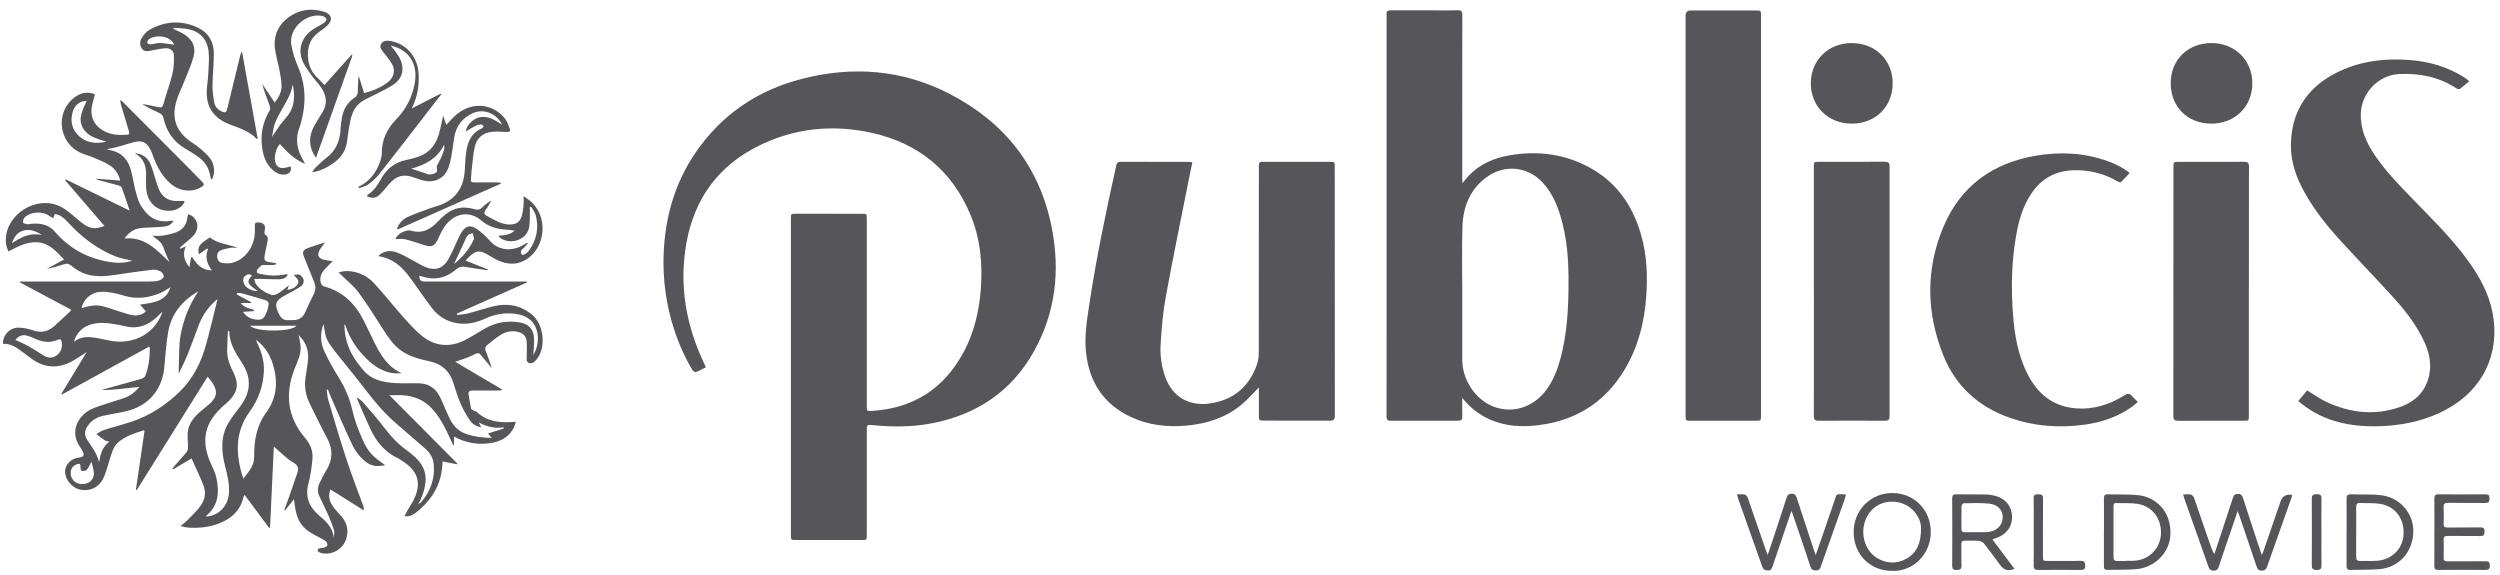
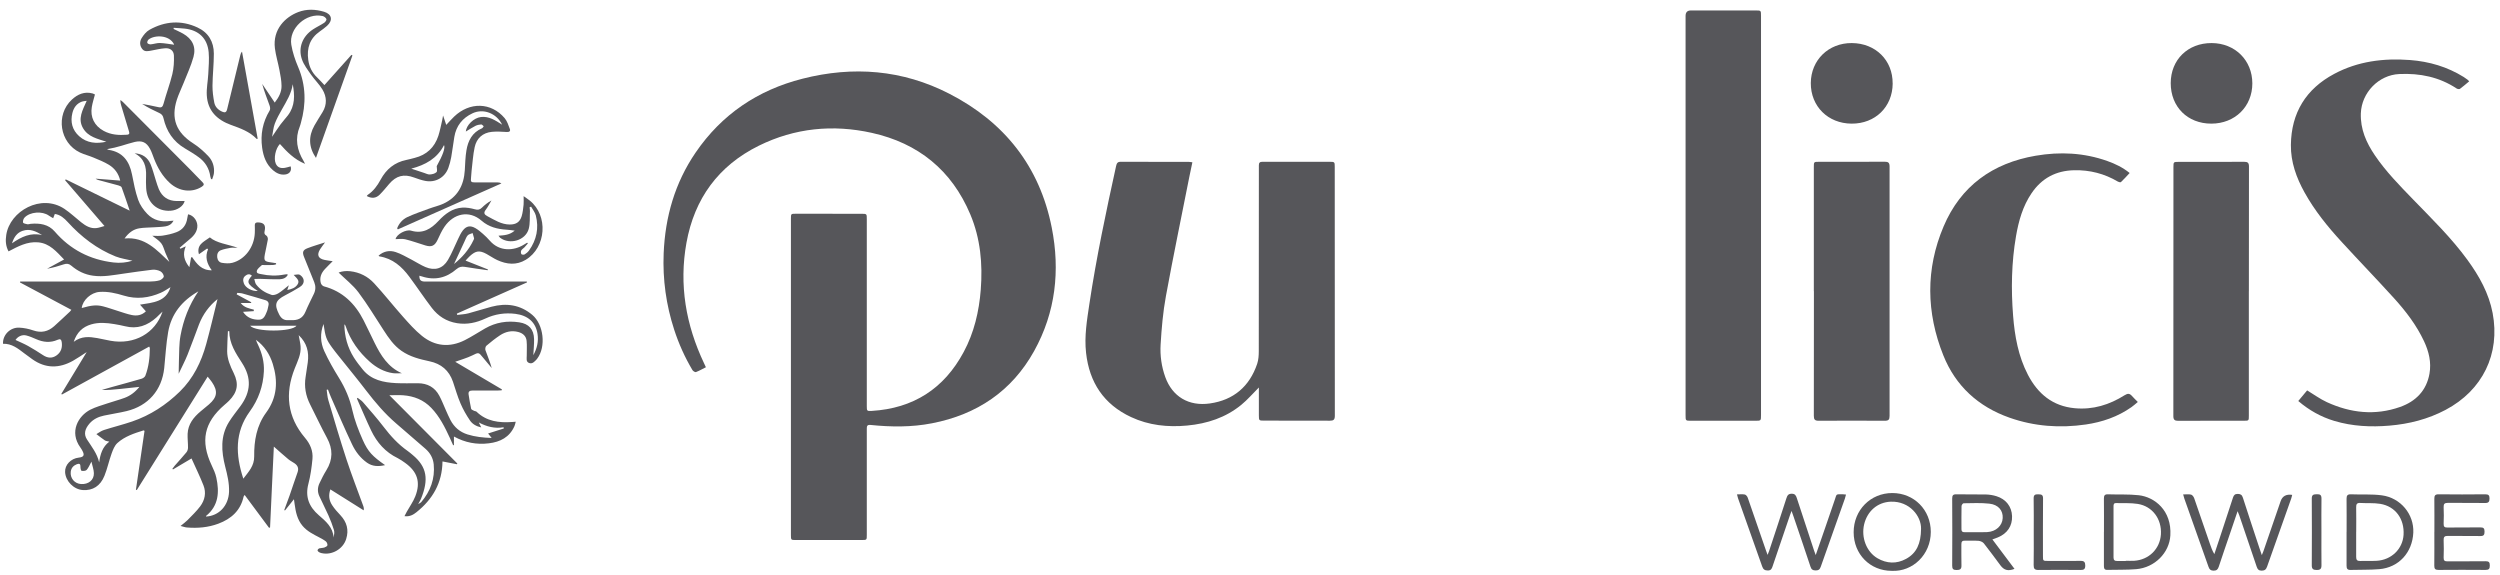
<svg xmlns="http://www.w3.org/2000/svg" width="252" height="58" viewBox="0 0 252 58" fill="none">
  <path d="M34.712 32.699C34.725 33.911 35.035 35.026 35.672 36.043C35.942 36.468 36.256 36.87 36.574 37.26C37.437 38.312 38.649 38.551 39.914 38.618C40.648 38.653 41.382 38.631 42.117 38.631C43.085 38.631 43.833 39.038 44.288 39.9C44.532 40.356 44.718 40.843 44.93 41.316C45.085 41.661 45.231 42.015 45.408 42.346C45.784 43.059 46.35 43.55 47.133 43.793C47.898 44.032 48.681 44.116 49.561 44.147C49.398 43.943 49.287 43.802 49.199 43.696C49.734 43.523 50.26 43.359 50.782 43.191C50.773 43.151 50.764 43.107 50.76 43.068C49.871 43.218 49.057 43.01 48.265 42.585C48.331 42.727 48.402 42.864 48.508 43.085C47.995 42.97 47.615 42.74 47.372 42.382C47.005 41.842 46.677 41.267 46.421 40.67C46.115 39.962 45.907 39.215 45.66 38.485C45.27 37.344 44.474 36.667 43.298 36.419C42.307 36.207 41.329 35.964 40.471 35.366C39.688 34.822 39.175 34.066 38.671 33.287C37.839 32.005 37.047 30.691 36.132 29.47C35.579 28.731 34.822 28.152 34.133 27.475C34.477 27.338 34.876 27.294 35.287 27.338C36.247 27.444 37.078 27.864 37.715 28.559C38.715 29.643 39.631 30.81 40.613 31.916C41.214 32.593 41.825 33.287 42.528 33.854C43.855 34.924 45.341 35.052 46.863 34.283C47.562 33.929 48.217 33.495 48.898 33.106C49.973 32.491 51.127 32.305 52.339 32.491C53.312 32.637 53.812 33.194 53.834 34.185C53.847 34.712 53.785 35.238 53.759 35.804C54.139 35.119 54.294 34.415 54.184 33.663C54.007 32.491 53.219 31.797 51.963 31.637C50.906 31.505 49.897 31.655 48.933 32.106C48.017 32.531 47.08 32.739 46.062 32.575C44.996 32.403 44.165 31.863 43.532 31.04C42.749 30.019 42.037 28.939 41.267 27.904C40.502 26.869 39.578 26.055 38.246 25.843C38.224 25.843 38.206 25.812 38.158 25.772C38.68 25.308 39.281 25.21 39.887 25.409C40.445 25.591 40.962 25.905 41.489 26.175C41.962 26.418 42.404 26.719 42.891 26.922C43.828 27.316 44.638 27.077 45.151 26.206C45.549 25.533 45.832 24.795 46.173 24.091C46.314 23.799 46.452 23.49 46.651 23.233C47.009 22.773 47.411 22.702 47.925 22.999C48.194 23.154 48.442 23.361 48.676 23.569C48.924 23.786 49.159 24.016 49.375 24.264C50.344 25.378 51.777 25.294 52.79 24.671C52.905 24.6 53.02 24.529 53.135 24.463C53.162 24.485 53.184 24.512 53.211 24.534C53.096 24.666 52.985 24.803 52.865 24.932C52.759 25.042 52.609 25.122 52.542 25.246C52.489 25.348 52.498 25.52 52.556 25.617C52.591 25.675 52.803 25.692 52.883 25.644C53.051 25.542 53.215 25.405 53.33 25.246C54.091 24.175 54.334 22.99 54.011 21.72C53.931 21.402 53.697 21.128 53.533 20.831C53.485 20.853 53.432 20.871 53.383 20.893C53.396 21.021 53.423 21.154 53.418 21.282C53.387 21.884 53.449 22.512 53.294 23.078C52.972 24.237 51.388 24.697 50.419 23.972C50.366 23.932 50.331 23.861 50.251 23.759C50.831 23.715 51.37 23.693 51.883 23.246C51.556 23.207 51.317 23.167 51.074 23.154C50.141 23.1 49.26 22.875 48.548 22.251C47.283 21.145 45.713 21.521 44.797 22.866C44.523 23.268 44.319 23.724 44.112 24.171C43.828 24.772 43.514 24.936 42.869 24.737C42.192 24.529 41.528 24.286 40.843 24.118C40.538 24.043 40.201 24.105 39.874 24.105C39.971 23.609 40.931 23.1 41.435 23.251C42.621 23.6 43.444 23.078 44.209 22.26C44.855 21.566 45.607 20.986 46.606 20.928C47.027 20.906 47.465 20.982 47.871 21.097C48.172 21.181 48.367 21.141 48.584 20.928C48.862 20.654 49.167 20.411 49.539 20.207C49.349 20.517 49.19 20.849 48.968 21.136C48.721 21.459 48.809 21.627 49.141 21.8C49.858 22.176 50.539 22.631 51.392 22.631C52.021 22.631 52.401 22.388 52.587 21.787C52.697 21.415 52.733 21.021 52.777 20.632C52.803 20.389 52.781 20.137 52.781 19.77C53.051 19.964 53.233 20.084 53.405 20.221C55.285 21.738 55.068 24.936 52.994 26.188C52.047 26.759 51.078 26.652 50.123 26.215C49.747 26.042 49.402 25.794 49.035 25.595C48.331 25.215 47.956 25.268 47.358 25.816C47.221 25.94 47.106 26.082 46.929 26.267C47.721 26.582 48.451 26.869 49.185 27.161C49.176 27.188 49.167 27.214 49.163 27.241C48.393 27.13 47.619 27.028 46.854 26.9C46.531 26.847 46.283 26.9 46.023 27.121C45.001 28.01 43.837 28.293 42.528 27.864C42.444 27.838 42.36 27.82 42.272 27.794C42.272 28.245 42.409 28.382 42.877 28.382C46.142 28.382 49.406 28.382 52.671 28.382C52.817 28.382 52.958 28.382 53.104 28.382C53.109 28.408 53.113 28.439 53.122 28.466C50.764 29.514 48.411 30.563 46.053 31.611C46.062 31.655 46.076 31.699 46.084 31.744C46.46 31.695 46.85 31.682 47.217 31.584C48 31.381 48.769 31.12 49.552 30.916C51.047 30.523 52.436 30.713 53.653 31.739C54.807 32.712 55.059 34.951 54.153 36.149C54.13 36.18 54.104 36.211 54.082 36.238C53.878 36.45 53.67 36.707 53.343 36.592C52.998 36.472 53.1 36.132 53.096 35.866C53.087 35.362 53.135 34.858 53.082 34.358C53.033 33.871 52.702 33.584 52.224 33.46C51.565 33.292 50.959 33.433 50.41 33.792C49.928 34.11 49.468 34.477 49.026 34.853C48.933 34.933 48.889 35.176 48.933 35.3C49.145 35.893 49.393 36.472 49.566 37.1C49.274 36.751 48.982 36.406 48.694 36.052C48.23 35.477 48.252 35.512 47.597 35.831C47.053 36.096 46.456 36.26 45.885 36.468C47.411 37.37 49.004 38.308 50.592 39.25C50.583 39.281 50.579 39.312 50.57 39.343C50.437 39.352 50.309 39.365 50.176 39.365C49.327 39.365 48.482 39.374 47.633 39.365C47.345 39.365 47.19 39.462 47.234 39.759C47.31 40.241 47.385 40.727 47.491 41.205C47.513 41.294 47.69 41.356 47.805 41.418C47.876 41.457 47.982 41.444 48.031 41.497C49.048 42.479 50.3 42.634 51.627 42.537C51.724 42.528 51.822 42.523 51.985 42.51C51.937 42.687 51.914 42.829 51.857 42.957C51.361 44.072 50.428 44.549 49.278 44.686C48.053 44.837 46.889 44.624 45.757 44.001V44.859C45.73 44.868 45.704 44.877 45.678 44.886C45.567 44.633 45.456 44.381 45.341 44.133C44.842 43.054 44.315 41.993 43.475 41.117C42.696 40.303 41.732 39.927 40.635 39.843C40.21 39.812 39.781 39.838 39.25 39.838C41.555 42.156 43.828 44.439 46.098 46.721L46.062 46.796C45.58 46.703 45.094 46.606 44.603 46.513C44.576 48.685 43.607 50.331 41.984 51.627C41.666 51.883 41.298 52.1 40.772 52.029C40.865 51.848 40.931 51.711 41.006 51.578C41.294 51.06 41.652 50.569 41.864 50.025C42.422 48.601 42.072 47.539 40.825 46.65C40.586 46.482 40.347 46.31 40.091 46.181C38.848 45.584 37.99 44.607 37.41 43.39C36.906 42.333 36.455 41.245 35.977 40.175C35.999 40.148 36.021 40.126 36.043 40.099C36.22 40.241 36.428 40.356 36.574 40.524C37.282 41.347 38.007 42.161 38.666 43.023C39.37 43.948 40.139 44.788 41.09 45.456C41.267 45.58 41.431 45.721 41.595 45.859C43.05 47.066 43.231 48.336 42.431 50.291C42.369 50.441 42.276 50.578 42.152 50.813C42.307 50.715 42.404 50.68 42.457 50.618C43.386 49.517 43.859 48.256 43.718 46.805C43.656 46.177 43.36 45.651 42.882 45.235C41.9 44.381 40.913 43.528 39.927 42.678C38.79 41.701 37.826 40.568 36.915 39.378C36.026 38.215 35.088 37.083 34.177 35.937C33.942 35.641 33.699 35.344 33.478 35.039C32.876 34.203 32.81 33.995 32.611 32.659C32.248 33.615 32.297 34.535 32.686 35.389C33.115 36.326 33.633 37.229 34.177 38.109C34.8 39.122 35.252 40.17 35.513 41.342C35.743 42.369 36.132 43.373 36.561 44.337C37.105 45.562 37.556 45.996 38.817 46.885C38.14 47.04 37.538 47.026 36.986 46.633C36.318 46.159 35.831 45.514 35.49 44.793C34.747 43.231 34.071 41.639 33.372 40.055C33.257 39.794 33.159 39.529 33.058 39.263C33.013 39.272 32.969 39.285 32.929 39.294C32.982 39.644 32.996 40.002 33.097 40.338C33.695 42.338 34.279 44.337 34.929 46.319C35.451 47.902 36.057 49.459 36.627 51.029C36.667 51.145 36.694 51.26 36.658 51.441C35.557 50.746 34.455 50.052 33.301 49.331C33.084 49.946 33.181 50.468 33.487 50.932C33.721 51.291 34.013 51.613 34.305 51.923C34.96 52.622 35.185 53.409 34.893 54.334C34.575 55.356 33.434 56.006 32.39 55.749C32.292 55.727 32.195 55.687 32.115 55.63C32.062 55.59 31.996 55.497 32.009 55.449C32.031 55.378 32.111 55.298 32.177 55.276C32.346 55.232 32.531 55.241 32.699 55.188C32.819 55.148 32.991 55.055 33.005 54.962C33.022 54.843 32.947 54.657 32.85 54.577C32.646 54.413 32.407 54.29 32.173 54.166C31.567 53.847 30.961 53.555 30.501 53.011C29.957 52.365 29.806 51.596 29.696 50.8C29.678 50.68 29.665 50.561 29.63 50.322C29.285 50.76 29.006 51.105 28.727 51.454C28.701 51.441 28.678 51.428 28.652 51.414C28.838 50.914 29.028 50.415 29.205 49.91C29.47 49.145 29.718 48.376 29.992 47.615C30.134 47.217 30.019 46.925 29.687 46.699C29.479 46.557 29.245 46.443 29.055 46.283C28.568 45.876 28.095 45.452 27.604 45.018C27.542 46.323 27.475 47.685 27.413 49.052C27.352 50.423 27.285 51.795 27.223 53.162C27.188 53.175 27.157 53.193 27.122 53.206C26.308 52.109 25.494 51.016 24.662 49.893C24.605 49.977 24.565 50.012 24.556 50.056C24.246 51.467 23.313 52.299 22.012 52.786C20.986 53.17 19.92 53.259 18.837 53.17C18.655 53.157 18.478 53.086 18.2 53.016C18.483 52.781 18.708 52.626 18.898 52.432C19.336 51.981 19.801 51.543 20.177 51.043C20.65 50.415 20.805 49.672 20.509 48.924C20.155 48.022 19.726 47.15 19.305 46.212C18.646 46.602 18.045 46.96 17.439 47.318C17.417 47.301 17.395 47.283 17.372 47.261C17.456 47.15 17.532 47.04 17.62 46.934C18.009 46.487 18.416 46.053 18.792 45.593C18.89 45.474 18.951 45.284 18.951 45.124C18.956 44.66 18.894 44.191 18.912 43.727C18.956 42.753 19.513 42.063 20.221 41.466C20.5 41.232 20.792 41.002 21.066 40.763C21.902 40.038 21.982 39.423 21.362 38.516C21.252 38.352 21.119 38.202 20.933 37.967C18.527 41.816 16.16 45.606 13.789 49.397L13.701 49.362C13.989 47.38 14.28 45.403 14.568 43.435C14.515 43.404 14.488 43.377 14.475 43.382C13.533 43.678 12.577 43.983 11.834 44.656C11.547 44.916 11.383 45.346 11.246 45.726C10.981 46.46 10.821 47.234 10.529 47.96C10.114 48.995 9.344 49.464 8.353 49.397C7.433 49.34 6.606 48.499 6.562 47.584C6.526 46.867 7.137 46.217 7.937 46.128C8.45 46.071 8.548 45.885 8.304 45.434C8.243 45.323 8.181 45.213 8.105 45.111C6.951 43.519 7.898 41.917 9.101 41.298C9.645 41.02 10.255 40.856 10.839 40.657C11.414 40.462 12.002 40.312 12.573 40.099C13.121 39.892 13.595 39.555 14.05 38.998C13.338 39.073 12.723 39.144 12.109 39.206C11.494 39.268 10.879 39.33 10.246 39.308C10.596 39.206 10.95 39.104 11.299 39.007C12.286 38.733 13.276 38.467 14.258 38.18C14.409 38.135 14.595 38.012 14.648 37.879C14.993 36.985 15.099 36.043 15.103 35.088C15.103 35.057 15.077 35.021 15.037 34.937C12.1 36.552 9.171 38.162 6.243 39.768C6.221 39.745 6.203 39.723 6.181 39.706C7.022 38.326 7.858 36.941 8.738 35.49C8.229 35.818 7.805 36.114 7.358 36.366C5.965 37.145 4.589 37.158 3.253 36.207C2.988 36.017 2.718 35.822 2.457 35.623C1.811 35.127 1.174 34.619 0.303 34.654C0.258 33.761 1.028 32.982 1.944 33.026C2.417 33.049 2.904 33.15 3.35 33.305C4.155 33.584 4.845 33.429 5.46 32.88C5.995 32.403 6.517 31.903 7.044 31.412C7.088 31.372 7.123 31.319 7.194 31.231C5.447 30.297 3.731 29.382 2.01 28.466L2.032 28.382C2.178 28.382 2.324 28.382 2.47 28.382C6.686 28.382 10.897 28.382 15.112 28.378C15.439 28.378 15.775 28.346 16.085 28.258C16.262 28.205 16.51 27.997 16.51 27.864C16.51 27.683 16.333 27.431 16.16 27.342C15.926 27.223 15.621 27.161 15.355 27.188C14.387 27.294 13.427 27.449 12.462 27.581C11.436 27.723 10.419 27.94 9.37 27.789C8.539 27.674 7.822 27.32 7.194 26.785C6.946 26.573 6.73 26.546 6.438 26.643C5.889 26.829 5.332 26.984 4.744 27.09C5.297 26.79 5.849 26.489 6.46 26.157C5.686 25.361 5.009 24.529 3.841 24.427C2.735 24.33 1.811 24.843 0.86 25.339C0.564 24.79 0.546 24.233 0.63 23.684C0.988 21.278 4.142 19.491 6.491 21.052C7.088 21.451 7.614 21.95 8.176 22.401C8.632 22.764 9.118 23.061 9.729 22.99C9.968 22.963 10.202 22.87 10.534 22.782C9.163 21.189 7.862 19.681 6.566 18.173C6.584 18.142 6.606 18.111 6.624 18.08C8.738 19.115 10.857 20.15 13.073 21.234C12.781 20.38 12.538 19.628 12.263 18.889C12.228 18.792 12.051 18.717 11.927 18.686C11.259 18.5 10.582 18.328 9.91 18.146C9.817 18.12 9.724 18.084 9.64 18.009C10.45 18.071 11.255 18.137 12.117 18.204C11.949 17.478 11.547 16.961 10.985 16.616C10.494 16.315 9.946 16.103 9.41 15.877C8.968 15.691 8.495 15.576 8.061 15.373C6.013 14.395 5.58 11.578 7.247 10.038C7.831 9.499 8.512 9.198 9.331 9.419C9.415 9.441 9.49 9.49 9.57 9.525C9.459 9.954 9.326 10.361 9.255 10.781C9.079 11.816 9.521 12.683 10.441 13.188C11.184 13.595 11.98 13.643 12.803 13.581C13.121 13.555 13.037 13.356 12.98 13.17C12.723 12.312 12.462 11.449 12.206 10.591C12.162 10.436 12.122 10.281 12.144 10.078C12.224 10.144 12.308 10.202 12.383 10.273C14.643 12.537 16.904 14.807 19.159 17.076C19.58 17.496 19.978 17.938 20.402 18.354C20.606 18.553 20.57 18.673 20.345 18.819C19.35 19.456 18.062 19.305 17.125 18.451C16.377 17.77 15.89 16.921 15.528 15.992C15.399 15.665 15.293 15.32 15.125 15.01C14.767 14.342 14.32 14.139 13.586 14.307C13.13 14.413 12.688 14.568 12.237 14.696C12.007 14.762 11.772 14.829 11.542 14.882C11.312 14.935 11.078 14.975 10.786 15.037C10.879 15.076 10.914 15.098 10.945 15.103C12.365 15.32 13.037 16.235 13.303 17.571C13.475 18.438 13.635 19.314 13.927 20.141C14.108 20.659 14.457 21.154 14.842 21.557C15.466 22.211 16.284 22.406 17.182 22.269C17.266 22.256 17.355 22.251 17.492 22.242C17.306 22.601 17.023 22.76 16.704 22.813C16.32 22.879 15.926 22.884 15.537 22.91C15.032 22.946 14.524 22.932 14.028 23.016C13.436 23.118 12.967 23.459 12.555 24.038C14.626 23.843 15.793 25.201 17.072 26.4C16.939 26.091 16.802 25.785 16.669 25.476C16.532 25.153 16.457 24.777 16.244 24.512C15.997 24.202 15.63 23.989 15.351 23.764C15.643 23.764 16.01 23.808 16.368 23.755C16.85 23.68 17.337 23.578 17.793 23.401C18.416 23.162 18.783 22.676 18.876 22.003C18.894 21.871 18.929 21.734 18.956 21.601C19.544 21.707 19.969 22.335 19.885 22.937C19.801 23.529 19.403 23.888 18.974 24.237C18.677 24.476 18.399 24.733 18.111 24.976C18.138 25.007 18.16 25.038 18.186 25.073C18.341 25.003 18.496 24.932 18.726 24.83C18.381 25.622 18.562 26.272 19.089 26.931C19.155 26.559 19.208 26.259 19.261 25.953L19.363 25.914C19.832 26.599 20.318 27.263 21.349 27.245C20.845 26.568 20.65 25.892 20.969 25.126L20.876 25.051C20.615 25.233 20.354 25.418 20.053 25.626C19.933 25.228 20.009 24.865 20.261 24.596C20.491 24.343 20.814 24.175 21.154 23.928C21.831 24.512 22.924 24.613 23.95 24.971C23.835 24.971 23.724 24.971 23.609 24.971C23.494 24.971 23.379 24.954 23.269 24.976C22.924 25.047 22.57 25.1 22.251 25.228C21.973 25.339 21.862 25.613 21.893 25.922C21.924 26.219 22.092 26.449 22.371 26.493C22.711 26.546 23.083 26.577 23.41 26.493C24.693 26.161 25.617 24.918 25.684 23.498C25.697 23.233 25.693 22.968 25.684 22.702C25.679 22.486 25.786 22.419 25.989 22.419C26.599 22.428 26.812 22.685 26.675 23.291C26.626 23.503 26.644 23.631 26.856 23.755C26.949 23.808 27.02 24.02 26.998 24.149C26.918 24.649 26.785 25.14 26.697 25.635C26.582 26.267 26.657 26.356 27.29 26.445C27.471 26.471 27.648 26.502 27.829 26.529V26.643C27.727 26.67 27.621 26.714 27.511 26.714C27.219 26.723 26.927 26.714 26.639 26.719C26.551 26.719 26.427 26.688 26.378 26.736C26.197 26.909 25.949 27.081 25.892 27.298C25.817 27.581 26.131 27.59 26.334 27.634C27.095 27.802 27.865 27.825 28.63 27.679C28.718 27.661 28.802 27.648 28.891 27.643C28.922 27.643 28.957 27.665 29.019 27.683C28.847 28.032 28.51 28.134 28.201 28.148C27.524 28.17 26.843 28.121 26.162 28.108C25.985 28.108 25.808 28.116 25.631 28.121C25.693 28.307 25.706 28.523 25.817 28.669C26.206 29.191 26.754 29.523 27.36 29.722C27.559 29.788 27.86 29.687 28.055 29.567C28.409 29.355 28.714 29.067 29.116 28.753C29.05 28.948 29.015 29.059 28.957 29.231C29.404 29.147 29.762 29.019 29.992 28.674C30.249 28.289 29.917 28.059 29.603 27.71C29.877 27.696 30.081 27.621 30.204 27.692C30.368 27.785 30.541 27.971 30.589 28.148C30.687 28.492 30.488 28.771 30.204 28.944C29.731 29.236 29.245 29.505 28.754 29.762C27.754 30.279 27.621 30.691 28.139 31.699C28.338 32.089 28.621 32.31 29.072 32.27C29.161 32.261 29.249 32.27 29.338 32.27C30.006 32.305 30.51 32.097 30.788 31.43C31.045 30.81 31.355 30.218 31.642 29.612C31.828 29.222 31.832 28.833 31.673 28.439C31.332 27.595 30.996 26.75 30.651 25.909C30.457 25.431 30.519 25.201 30.996 25.02C31.558 24.803 32.138 24.635 32.766 24.432C32.58 24.688 32.407 24.901 32.266 25.126C31.912 25.697 32.067 26.064 32.721 26.201C32.974 26.254 33.234 26.285 33.535 26.329C33.248 26.617 32.996 26.86 32.757 27.117C32.381 27.519 32.186 27.988 32.341 28.541C32.376 28.669 32.522 28.829 32.646 28.864C34.531 29.364 35.782 30.594 36.645 32.279C37.03 33.031 37.384 33.805 37.76 34.561C38.388 35.826 39.109 37.008 40.502 37.622C40.201 37.622 39.896 37.658 39.6 37.614C38.711 37.485 37.95 37.061 37.282 36.472C36.167 35.481 35.318 34.3 34.84 32.872C34.822 32.823 34.8 32.779 34.774 32.734C34.774 32.726 34.752 32.726 34.716 32.717L34.712 32.699ZM21.937 30.138C21.079 30.828 20.451 31.686 20.057 32.708C19.668 33.721 19.31 34.752 18.903 35.756C18.646 36.393 18.323 37.003 18.009 37.675C18.031 36.755 18.04 35.915 18.071 35.075C18.089 34.659 18.12 34.238 18.195 33.831C18.487 32.252 19.04 30.779 19.995 29.368C18.332 30.324 17.271 31.646 16.952 33.456C16.74 34.659 16.682 35.888 16.554 37.105C16.315 39.33 14.94 40.913 12.754 41.44C12.007 41.621 11.242 41.727 10.485 41.891C9.919 42.01 9.406 42.249 9.017 42.7C8.539 43.258 8.433 43.775 8.764 44.293C9.238 45.027 9.791 45.713 9.994 46.606C10.109 45.792 10.322 45.045 11.02 44.518C10.826 44.465 10.675 44.461 10.569 44.39C10.295 44.209 10.034 43.996 9.716 43.758C9.946 43.629 10.198 43.43 10.485 43.342C11.423 43.041 12.383 42.806 13.316 42.488C15.156 41.86 16.749 40.816 18.129 39.467C19.482 38.144 20.292 36.486 20.787 34.681C21.199 33.186 21.548 31.669 21.928 30.138H21.937ZM30.107 33.783C30.182 34.212 30.267 34.553 30.297 34.898C30.368 35.716 29.992 36.419 29.705 37.149C28.705 39.679 28.957 42.024 30.744 44.133C31.266 44.748 31.571 45.456 31.496 46.261C31.416 47.102 31.302 47.946 31.089 48.756C30.74 50.07 31.147 51.078 32.133 51.932C32.832 52.538 33.557 53.139 33.628 54.183C33.677 53.922 33.73 53.657 33.664 53.431C33.513 52.927 33.319 52.432 33.106 51.95C32.814 51.291 32.478 50.654 32.182 49.999C31.992 49.574 32.005 49.132 32.204 48.712C32.416 48.269 32.633 47.823 32.894 47.407C33.566 46.323 33.566 45.261 32.96 44.142C32.359 43.032 31.823 41.882 31.253 40.754C30.811 39.878 30.651 38.963 30.806 37.994C30.886 37.507 30.956 37.021 31.023 36.53C31.16 35.499 30.952 34.579 30.107 33.783ZM23.11 33.376C23.065 33.376 23.017 33.385 22.972 33.389C22.946 34.053 22.902 34.721 22.897 35.384C22.897 36.189 23.211 36.906 23.561 37.614C24.096 38.711 23.937 39.542 23.078 40.405C22.937 40.546 22.782 40.679 22.627 40.812C20.57 42.581 20.177 44.456 21.336 46.907C21.526 47.305 21.712 47.716 21.805 48.145C22.123 49.601 22.043 50.972 20.77 52.007C20.761 52.016 20.77 52.047 20.77 52.069C22.088 51.994 23.034 50.963 23.087 49.579C23.118 48.707 22.919 47.88 22.703 47.044C22.309 45.505 22.194 43.961 23.083 42.532C23.428 41.975 23.848 41.466 24.237 40.935C25.295 39.493 25.37 38.096 24.405 36.6C23.764 35.605 23.11 34.632 23.11 33.376ZM24.525 48.252C25.06 47.544 25.635 46.973 25.622 46.005C25.604 44.434 25.861 42.904 26.829 41.59C27.94 40.077 28.037 38.419 27.497 36.685C27.192 35.703 26.648 34.871 25.799 34.252C25.852 34.433 25.932 34.597 26.011 34.76C26.409 35.605 26.644 36.486 26.599 37.432C26.529 38.923 26.051 40.272 25.175 41.48C23.658 43.572 23.733 45.837 24.525 48.247V48.252ZM13.36 26.281C12.79 26.139 12.197 26.064 11.657 25.852C9.769 25.095 8.194 23.883 6.831 22.388C6.469 21.99 6.084 21.649 5.527 21.566C5.465 21.72 5.42 21.831 5.359 21.995C5.195 21.897 5.053 21.826 4.925 21.734C4.262 21.256 3.023 21.344 2.47 21.937C2.359 22.056 2.289 22.282 2.324 22.433C2.346 22.521 2.603 22.574 2.758 22.605C2.864 22.627 2.979 22.57 3.094 22.561C4.009 22.481 4.881 22.601 5.518 23.339C7.088 25.162 9.074 26.179 11.445 26.458C12.095 26.533 12.745 26.475 13.356 26.276L13.36 26.281ZM17.182 28.948C16.859 29.138 16.55 29.364 16.209 29.51C15.006 30.036 13.767 30.191 12.48 29.797C11.684 29.554 10.87 29.364 10.021 29.426C9.18 29.488 8.331 30.244 8.238 31.049C9.22 30.77 9.733 30.713 10.392 30.881C10.892 31.009 11.379 31.191 11.874 31.341C12.343 31.487 12.807 31.66 13.29 31.757C13.794 31.859 14.289 31.788 14.705 31.381C14.51 31.16 14.334 30.961 14.112 30.709C15.413 30.496 16.735 30.439 17.187 28.939L17.182 28.948ZM7.442 34.446C8.225 33.862 9.012 33.938 9.804 34.079C10.251 34.159 10.693 34.269 11.14 34.349C13.533 34.778 15.647 33.606 16.386 31.407C16.169 31.589 15.988 31.806 15.775 31.996C14.864 32.819 13.834 33.199 12.6 32.885C12.246 32.796 11.883 32.73 11.52 32.668C10.742 32.54 9.963 32.469 9.189 32.699C8.335 32.951 7.756 33.491 7.433 34.446H7.442ZM1.563 34.269C1.983 34.468 2.421 34.645 2.833 34.875C3.35 35.163 3.85 35.481 4.346 35.804C4.792 36.096 5.239 36.145 5.686 35.835C6.164 35.504 6.301 35.026 6.221 34.473C6.181 34.199 6.053 34.141 5.805 34.252C5.075 34.575 4.359 34.504 3.642 34.185C3.319 34.044 2.992 33.902 2.651 33.814C2.227 33.703 1.784 33.924 1.563 34.269ZM24.498 31.434C24.888 32.031 25.458 32.23 26.095 32.226C26.608 32.226 26.745 31.766 26.909 31.385C26.984 31.213 27.002 31.018 27.051 30.837C27.135 30.541 27.033 30.341 26.737 30.253C25.976 30.027 25.215 29.797 24.45 29.585C24.282 29.536 24.096 29.541 23.915 29.523C23.897 29.572 23.879 29.62 23.857 29.674L25.326 30.465C25.321 30.492 25.312 30.514 25.308 30.541H24.259C24.622 31.018 25.122 31.085 25.587 31.213C25.587 31.262 25.578 31.31 25.578 31.363C25.237 31.385 24.896 31.407 24.49 31.434H24.498ZM8.738 10.162C8.517 10.197 8.38 10.197 8.26 10.242C7.725 10.436 7.433 10.852 7.3 11.379C7.07 12.285 7.283 13.104 7.977 13.727C8.764 14.435 9.72 14.506 10.72 14.285C9.835 13.988 8.88 13.807 8.366 12.913C7.818 11.967 8.322 11.113 8.738 10.166V10.162ZM9.216 46.535C9.025 46.885 8.919 47.163 8.734 47.367C8.641 47.473 8.393 47.486 8.225 47.46C8.163 47.451 8.105 47.199 8.11 47.062C8.119 46.783 8.017 46.686 7.747 46.792C7.407 46.925 7.181 47.163 7.132 47.544C7.053 48.194 7.508 48.743 8.163 48.791C8.91 48.844 9.486 48.389 9.463 47.694C9.455 47.332 9.313 46.973 9.216 46.535ZM45.757 26.617C46.544 25.993 47.261 25.201 47.73 24.197C47.757 24.14 47.796 24.074 47.787 24.02C47.748 23.843 47.69 23.667 47.641 23.494C47.473 23.569 47.257 23.6 47.146 23.724C47 23.883 46.929 24.118 46.832 24.321C46.465 25.104 46.102 25.887 45.761 26.621L45.757 26.617ZM25.215 32.836C25.755 33.482 29.435 33.473 29.882 32.836H25.215ZM4.235 23.698C3.629 23.304 3.001 23.025 2.28 23.268C1.731 23.454 1.417 23.875 1.209 24.525C2.178 23.852 3.111 23.423 4.231 23.698H4.235ZM25.392 27.789C25.149 27.559 24.927 27.648 24.733 27.798C24.476 27.997 24.481 28.276 24.578 28.554C24.742 29.015 25.405 29.377 25.989 29.333C24.905 28.621 24.821 28.417 25.392 27.789Z" fill="#56565A" />
  <path d="M71.161 37.014C70.808 37.191 70.489 37.377 70.153 37.505C70.069 37.536 69.865 37.412 69.799 37.306C69.034 36.019 68.423 34.661 67.959 33.236C67.145 30.737 66.791 28.167 66.897 25.544C67.048 21.868 68.025 18.44 70.118 15.379C72.749 11.527 76.385 9.08 80.888 7.935C85.993 6.634 90.969 7.023 95.68 9.443C101.24 12.296 104.801 16.777 106.018 22.952C106.871 27.274 106.407 31.476 104.244 35.377C101.992 39.434 98.476 41.787 93.946 42.667C91.894 43.069 89.824 43.047 87.749 42.835C87.408 42.8 87.369 42.955 87.373 43.224C87.377 44.538 87.373 45.856 87.373 47.17C87.373 49.421 87.373 51.673 87.373 53.924C87.373 54.429 87.373 54.433 86.869 54.433C84.653 54.433 82.441 54.433 80.225 54.433C79.73 54.433 79.725 54.433 79.725 53.92C79.725 43.3 79.725 32.675 79.725 22.054C79.725 21.545 79.725 21.545 80.225 21.545C82.428 21.545 84.63 21.545 86.829 21.55C87.373 21.55 87.373 21.55 87.373 22.094C87.373 28.265 87.373 34.435 87.373 40.606C87.373 40.721 87.373 40.831 87.373 40.946C87.373 41.424 87.391 41.446 87.864 41.42C92.066 41.167 95.163 39.177 97.144 35.475C98.193 33.519 98.688 31.401 98.861 29.198C99.064 26.592 98.829 24.04 97.808 21.612C95.932 17.157 92.562 14.433 87.882 13.393C83.963 12.522 80.119 12.898 76.496 14.685C72.413 16.702 69.994 20.028 69.193 24.483C68.432 28.707 69.135 32.75 70.967 36.616C71.024 36.74 71.082 36.864 71.157 37.023L71.161 37.014Z" fill="#56565A" />
-   <path d="M147.395 40.112C147.395 40.74 147.381 41.368 147.399 41.996C147.408 42.315 147.284 42.412 146.979 42.408C144.714 42.399 142.449 42.399 140.185 42.408C139.844 42.408 139.76 42.275 139.764 41.957C139.773 39.493 139.769 37.025 139.769 34.561C139.769 23.648 139.769 12.74 139.769 1.828C139.769 1.7 139.782 1.576 139.769 1.447C139.733 1.125 139.884 1.041 140.189 1.041C141.821 1.049 143.453 1.045 145.086 1.045C145.692 1.045 146.302 1.067 146.908 1.036C147.288 1.018 147.408 1.138 147.403 1.527C147.39 4.69 147.395 7.848 147.395 11.011C147.395 13.373 147.395 15.739 147.395 18.101C147.395 18.199 147.403 18.296 147.412 18.46C147.642 18.186 147.824 17.951 148.027 17.734C149.142 16.553 150.557 15.938 152.119 15.664C155.016 15.155 157.798 15.514 160.377 16.969C162.987 18.438 164.553 20.729 165.389 23.555C166.021 25.696 166.101 27.881 165.924 30.089C165.743 32.353 165.221 34.534 164.159 36.551C162.222 40.227 159.187 42.359 155.047 42.863C153.397 43.062 151.765 42.974 150.208 42.297C149.093 41.811 148.178 41.081 147.39 40.103L147.395 40.112ZM147.395 29.598C147.395 31.796 147.403 33.995 147.395 36.193C147.39 37.171 147.651 38.06 148.147 38.896C149.938 41.899 153.782 42.107 155.865 39.307C156.586 38.338 157.007 37.228 157.312 36.074C157.882 33.924 158.059 31.725 158.099 29.509C158.139 27.218 158.09 24.936 157.542 22.693C157.166 21.145 156.639 19.663 155.547 18.451C154.043 16.779 151.668 16.522 149.854 17.854C148.213 19.057 147.496 20.782 147.421 22.737C147.333 25.02 147.399 27.311 147.399 29.598H147.395Z" fill="#56565A" />
  <path d="M126.894 39.059C126.288 39.664 125.753 40.293 125.12 40.81C123.545 42.097 121.688 42.703 119.679 42.894C117.715 43.079 115.804 42.88 114.009 42.04C111.262 40.757 109.806 38.55 109.475 35.564C109.289 33.896 109.568 32.26 109.811 30.628C110.514 25.956 111.492 21.338 112.505 16.725C112.567 16.451 112.655 16.305 112.969 16.309C115.26 16.318 117.547 16.314 119.839 16.318C119.936 16.318 120.033 16.34 120.192 16.358C120.091 16.844 119.989 17.309 119.896 17.769C119.1 21.794 118.264 25.811 117.525 29.845C117.229 31.455 117.087 33.1 116.99 34.733C116.924 35.838 117.078 36.949 117.463 38.015C118.167 39.965 119.812 40.974 121.949 40.669C124.342 40.332 125.952 38.961 126.726 36.666C126.858 36.267 126.885 35.821 126.885 35.396C126.894 29.287 126.894 23.183 126.894 17.074C126.894 16.937 126.903 16.796 126.894 16.659C126.885 16.398 127.009 16.3 127.261 16.309C127.663 16.318 128.07 16.309 128.477 16.309C130.326 16.309 132.171 16.309 134.02 16.309C134.524 16.309 134.542 16.322 134.542 16.809C134.542 25.178 134.542 33.547 134.551 41.916C134.551 42.305 134.418 42.411 134.046 42.407C131.83 42.394 129.619 42.403 127.403 42.398C126.907 42.398 126.898 42.385 126.894 41.885C126.894 40.938 126.894 39.992 126.894 39.05V39.059Z" fill="#56565A" />
  <path d="M169.906 21.702C169.906 15.001 169.906 8.304 169.906 1.602C169.906 1.237 170.083 1.054 170.437 1.054C172.613 1.054 174.79 1.054 176.966 1.054C177.51 1.054 177.51 1.054 177.51 1.598C177.51 10.98 177.51 20.358 177.51 29.739C177.51 33.774 177.51 37.803 177.51 41.837C177.51 42.408 177.51 42.412 176.948 42.412C174.785 42.412 172.622 42.412 170.459 42.412C169.906 42.412 169.906 42.412 169.906 41.842C169.906 35.127 169.906 28.417 169.906 21.702Z" fill="#56565A" />
  <path d="M248.895 8.197C248.563 8.472 248.275 8.728 247.961 8.958C247.895 9.007 247.718 8.976 247.634 8.923C245.873 7.759 243.923 7.366 241.848 7.463C239.765 7.556 238.049 9.339 237.973 11.422C237.916 13.023 238.522 14.381 239.389 15.66C240.486 17.279 241.853 18.672 243.206 20.07C245.126 22.051 247.103 23.976 248.731 26.214C249.908 27.833 250.876 29.562 251.257 31.553C252.04 35.675 250.244 39.342 246.515 41.315C244.741 42.253 242.848 42.735 240.862 42.903C238.982 43.062 237.12 42.974 235.302 42.43C233.966 42.027 232.767 41.364 231.666 40.422C231.98 40.041 232.285 39.683 232.559 39.351C233.249 39.767 233.864 40.223 234.55 40.537C236.938 41.634 239.411 41.908 241.923 41.023C243.503 40.466 244.586 39.382 244.891 37.67C245.095 36.525 244.83 35.437 244.343 34.397C243.587 32.787 242.521 31.389 241.34 30.084C239.597 28.165 237.796 26.298 236.045 24.391C234.629 22.852 233.316 21.233 232.298 19.397C231.471 17.907 230.9 16.332 230.922 14.602C230.962 11.369 232.44 8.967 235.284 7.45C237.677 6.171 240.265 5.849 242.941 6.052C244.874 6.202 246.692 6.733 248.346 7.764C248.483 7.852 248.616 7.95 248.749 8.047C248.788 8.074 248.819 8.118 248.899 8.202L248.895 8.197Z" fill="#56565A" />
  <path d="M215.496 40.516C215.275 40.697 215.076 40.883 214.855 41.037C213.47 42.011 211.909 42.546 210.255 42.789C207.636 43.169 205.053 42.984 202.549 42.099C199.408 40.989 197.122 38.905 195.887 35.818C194.162 31.505 194.092 27.122 195.914 22.826C197.644 18.744 200.855 16.439 205.203 15.696C207.649 15.28 210.064 15.391 212.422 16.231C213.209 16.51 213.961 16.868 214.669 17.439C214.364 17.762 214.09 18.071 213.793 18.354C213.749 18.399 213.576 18.359 213.492 18.31C212.13 17.505 210.661 17.125 209.073 17.16C207.242 17.2 205.809 17.961 204.783 19.474C203.898 20.778 203.482 22.26 203.217 23.786C202.757 26.454 202.708 29.143 202.921 31.832C203.084 33.894 203.447 35.92 204.416 37.782C205.415 39.697 206.906 40.94 209.131 41.148C210.971 41.321 212.634 40.803 214.169 39.834C214.488 39.635 214.673 39.657 214.903 39.914C215.076 40.113 215.271 40.294 215.492 40.52L215.496 40.516Z" fill="#56565A" />
  <path d="M182.834 29.354C182.834 25.183 182.834 21.012 182.834 16.836C182.834 16.314 182.834 16.31 183.36 16.31C185.563 16.31 187.762 16.319 189.964 16.301C190.336 16.301 190.469 16.394 190.469 16.787C190.46 25.17 190.46 33.552 190.469 41.934C190.469 42.301 190.354 42.412 189.995 42.412C187.77 42.399 185.541 42.399 183.316 42.412C182.922 42.412 182.834 42.275 182.834 41.903C182.847 37.719 182.843 33.534 182.843 29.35L182.834 29.354Z" fill="#56565A" />
  <path d="M226.683 29.349C226.683 33.533 226.683 37.718 226.683 41.902C226.683 42.406 226.683 42.411 226.183 42.411C223.98 42.411 221.781 42.406 219.579 42.42C219.207 42.42 219.07 42.318 219.074 41.929C219.083 33.56 219.083 25.191 219.083 16.826C219.083 16.331 219.096 16.317 219.596 16.317C221.799 16.317 223.998 16.326 226.2 16.309C226.581 16.309 226.696 16.415 226.696 16.8C226.683 20.984 226.687 25.169 226.687 29.353L226.683 29.349Z" fill="#56565A" />
  <path d="M31.851 15.919C31.108 14.84 31.077 13.752 31.692 12.655C31.953 12.19 32.245 11.748 32.519 11.293C32.975 10.536 32.939 9.753 32.502 9.023C32.188 8.497 31.727 8.059 31.374 7.555C31.024 7.05 30.626 6.546 30.431 5.976C30.033 4.812 30.498 3.658 31.533 2.972C31.9 2.729 32.307 2.543 32.674 2.3C32.789 2.225 32.939 2.012 32.904 1.928C32.855 1.796 32.674 1.654 32.528 1.619C30.887 1.238 29.082 2.866 29.365 4.52C29.494 5.281 29.746 6.038 30.051 6.75C30.843 8.603 30.869 10.474 30.33 12.385C30.294 12.505 30.268 12.633 30.219 12.748C29.715 13.977 29.932 15.123 30.599 16.224C30.639 16.287 30.67 16.357 30.75 16.517C29.653 16.065 28.919 15.3 28.215 14.513C27.768 14.973 27.57 15.981 27.799 16.494C27.959 16.853 28.251 16.994 28.715 16.919C28.91 16.888 29.104 16.822 29.295 16.769C29.427 17.193 29.202 17.538 28.737 17.591C28.268 17.649 27.87 17.459 27.521 17.162C26.826 16.565 26.548 15.764 26.424 14.893C26.238 13.557 26.477 12.305 27.18 11.142C27.255 11.023 27.233 10.802 27.18 10.655C26.919 9.93 26.636 9.218 26.428 8.457C26.835 9.063 27.242 9.669 27.693 10.341C28.105 9.811 28.388 9.275 28.379 8.661C28.375 8.125 28.268 7.586 28.167 7.055C28.029 6.325 27.804 5.608 27.711 4.874C27.468 2.937 28.782 1.707 30.055 1.22C30.922 0.889 31.798 0.929 32.665 1.185C33.457 1.42 33.581 2.052 32.966 2.605C32.74 2.808 32.493 2.985 32.245 3.162C31.228 3.87 30.905 4.848 31.073 6.042C31.17 6.736 31.453 7.316 31.957 7.798C32.205 8.032 32.426 8.289 32.701 8.577C33.616 7.55 34.523 6.542 35.425 5.529C35.461 5.547 35.492 5.569 35.527 5.586C34.297 9.037 33.072 12.482 31.843 15.933L31.851 15.919ZM27.419 13.796C27.746 13.314 28.003 12.916 28.282 12.536C28.512 12.221 28.786 11.938 29.025 11.624C29.75 10.669 29.719 9.594 29.507 8.488C29.379 9.43 28.879 10.209 28.428 11.009C28.162 11.483 27.892 11.956 27.702 12.46C27.552 12.854 27.521 13.296 27.424 13.792L27.419 13.796Z" fill="#56565A" />
  <path d="M190.783 8.415C190.766 10.777 189.027 12.476 186.639 12.463C184.259 12.449 182.516 10.716 182.529 8.371C182.543 6.053 184.312 4.328 186.661 4.341C189.058 4.355 190.797 6.075 190.779 8.415H190.783Z" fill="#56565A" />
  <path d="M218.809 8.384C218.809 6.022 220.534 4.332 222.936 4.341C225.289 4.35 227.032 6.075 227.036 8.402C227.036 10.742 225.284 12.463 222.9 12.463C220.503 12.463 218.809 10.768 218.809 8.384Z" fill="#56565A" />
  <path d="M17.495 2.918C17.809 3.073 18.137 3.21 18.442 3.383C19.375 3.914 19.787 4.705 19.503 5.736C19.256 6.643 18.845 7.505 18.499 8.386C18.283 8.939 18.013 9.474 17.831 10.036C17.212 11.96 17.765 13.357 19.473 14.45C20.03 14.804 20.539 15.259 20.994 15.737C21.432 16.197 21.631 16.799 21.565 17.449C21.543 17.661 21.45 17.865 21.388 18.068C21.352 18.064 21.313 18.059 21.277 18.051C21.251 17.962 21.211 17.874 21.198 17.781C21.083 16.971 20.685 16.33 20.034 15.852C19.588 15.525 19.11 15.237 18.632 14.954C17.46 14.264 16.779 13.229 16.482 11.924C16.425 11.663 16.305 11.504 16.062 11.393C15.469 11.124 14.886 10.836 14.324 10.473C14.863 10.58 15.408 10.664 15.943 10.796C16.279 10.88 16.394 10.787 16.487 10.447C16.757 9.447 17.128 8.474 17.372 7.47C17.517 6.868 17.553 6.227 17.531 5.603C17.513 5.103 17.155 4.829 16.651 4.865C16.186 4.896 15.73 5.011 15.27 5.095C14.943 5.152 14.594 5.254 14.35 4.953C14.076 4.621 14.058 4.197 14.275 3.847C14.474 3.524 14.74 3.188 15.062 3.007C16.624 2.131 18.261 2.007 19.902 2.768C21.008 3.277 21.556 4.21 21.556 5.409C21.556 6.479 21.432 7.554 21.419 8.624C21.414 9.2 21.49 9.779 21.6 10.345C21.684 10.77 21.981 11.075 22.392 11.256C22.675 11.38 22.817 11.34 22.896 11.009C23.33 9.191 23.781 7.373 24.223 5.559C24.254 5.44 24.29 5.325 24.396 5.205C24.922 8.133 25.448 11.057 25.975 13.986C25.917 13.994 25.882 14.012 25.873 14.003C25.165 13.26 24.228 12.933 23.303 12.601C21.883 12.088 20.932 11.172 20.844 9.606C20.804 8.894 20.959 8.173 20.994 7.457C21.03 6.727 21.1 5.993 21.034 5.267C20.906 3.861 20.026 3.033 18.619 2.883C18.252 2.843 17.876 2.83 17.509 2.803C17.509 2.839 17.504 2.87 17.5 2.905L17.495 2.918ZM17.544 4.511C17.544 4.511 17.553 4.484 17.535 4.453C17.057 3.511 15.593 3.502 14.978 3.984C14.89 4.051 14.815 4.241 14.85 4.329C14.881 4.409 15.071 4.48 15.186 4.471C15.5 4.444 15.81 4.325 16.115 4.334C16.593 4.351 17.071 4.444 17.544 4.506V4.511Z" fill="#56565A" />
  <path d="M40.027 23.023C40.221 22.515 40.58 22.108 41.062 21.882C41.77 21.555 42.513 21.303 43.247 21.033C43.72 20.856 44.22 20.745 44.68 20.538C46.118 19.878 46.759 18.693 46.852 17.158C46.892 16.49 46.905 15.818 47.016 15.159C47.175 14.186 47.599 13.354 48.581 12.934C48.657 12.903 48.701 12.797 48.758 12.726C48.674 12.664 48.586 12.54 48.506 12.544C48.312 12.558 48.099 12.598 47.927 12.686C47.591 12.859 47.277 13.066 46.954 13.261C47.002 12.624 47.75 11.877 48.489 11.793C49.289 11.704 49.931 12.129 50.616 12.571C50.046 11.408 48.723 10.908 47.635 11.417C46.617 11.894 45.981 12.682 45.795 13.81C45.684 14.482 45.605 15.159 45.485 15.831C45.419 16.203 45.322 16.574 45.193 16.928C44.835 17.906 43.888 18.436 42.858 18.233C42.477 18.158 42.101 18.025 41.734 17.892C40.708 17.512 39.938 17.707 39.226 18.543C38.916 18.905 38.611 19.286 38.271 19.622C37.895 19.994 37.461 20.024 36.975 19.764C37.001 19.724 37.019 19.671 37.059 19.648C37.647 19.259 38.041 18.711 38.368 18.105C38.934 17.056 39.77 16.366 40.956 16.123C41.239 16.066 41.522 15.986 41.8 15.915C43.004 15.614 43.8 14.862 44.185 13.695C44.353 13.181 44.446 12.642 44.574 12.116C44.6 11.996 44.618 11.877 44.662 11.642C44.786 12.014 44.875 12.279 44.981 12.589C45.273 12.279 45.512 12.009 45.773 11.757C47.339 10.253 49.502 10.302 50.864 11.903C51.12 12.204 51.253 12.624 51.395 13.009C51.47 13.212 51.346 13.319 51.098 13.305C50.599 13.279 50.09 13.239 49.59 13.288C48.652 13.38 48.042 13.938 47.847 14.836C47.679 15.61 47.635 16.406 47.538 17.198C47.511 17.437 47.507 17.676 47.48 17.915C47.436 18.33 47.476 18.383 47.883 18.388C48.643 18.388 49.4 18.388 50.161 18.388C50.28 18.388 50.404 18.401 50.541 18.489C47.064 20.033 43.583 21.577 40.106 23.121C40.084 23.09 40.058 23.059 40.036 23.028L40.027 23.023ZM41.464 17.003C41.933 17.158 42.345 17.3 42.76 17.432C42.951 17.494 43.15 17.605 43.335 17.587C43.57 17.57 43.853 17.503 44.003 17.348C44.105 17.242 44.021 16.955 44.021 16.747C44.646 15.626 44.892 14.918 44.76 14.623C44.065 15.982 42.871 16.627 41.46 16.999L41.464 17.003Z" fill="#56565A" />
-   <path d="M36.121 18.836C37.302 18.283 37.987 17.323 38.368 16.116C38.434 15.903 38.492 15.669 38.487 15.448C38.474 14.116 39 12.997 39.898 12.073C40.911 11.029 41.548 9.817 41.805 8.397C42.154 6.468 41.247 5.009 39.385 4.593C39.549 4.801 39.69 4.964 39.819 5.141C39.978 5.367 40.146 5.593 40.274 5.836C40.814 6.871 40.619 7.884 39.646 8.539C38.938 9.012 38.138 9.344 37.377 9.746C37.001 9.945 36.594 10.113 36.271 10.383C35.599 10.936 35.382 11.745 35.236 12.564C35.143 13.086 35.063 13.612 35.002 14.139C34.895 15.054 34.489 15.784 33.745 16.341C33.073 16.841 32.352 17.235 31.463 17.367C31.565 17.222 31.644 17.058 31.768 16.934C32.122 16.593 32.471 16.235 32.861 15.943C33.838 15.213 34.272 14.231 34.325 13.037C34.343 12.634 34.4 12.232 34.471 11.834C34.626 10.971 35.055 10.29 35.802 9.799C35.939 9.711 36.05 9.485 36.063 9.317C36.094 8.764 36.077 8.207 36.156 7.636C36.333 8.202 36.51 8.764 36.7 9.379C37.39 9.22 38.014 8.963 38.602 8.627C38.797 8.512 38.987 8.379 39.16 8.233C39.717 7.747 39.872 7.105 39.518 6.46C39.297 6.053 38.978 5.703 38.695 5.332C38.487 5.057 38.204 4.774 38.416 4.42C38.633 4.062 39.036 4.075 39.407 4.142C41.022 4.434 42.154 5.805 42.203 7.548C42.229 8.472 42.181 9.56 41.504 10.932C42.526 10.41 43.481 9.919 44.437 9.432C44.454 9.454 44.472 9.476 44.49 9.494C44.061 10.047 43.632 10.6 43.203 11.153C41.561 13.271 39.929 15.399 38.27 17.5C37.947 17.912 37.541 18.274 37.12 18.588C36.855 18.783 36.492 18.845 36.174 18.969C36.156 18.925 36.138 18.876 36.121 18.832V18.836Z" fill="#56565A" />
  <path d="M175.076 49.834C175.381 49.834 175.638 49.799 175.881 49.848C175.996 49.874 176.129 50.042 176.173 50.171C176.792 51.935 177.394 53.705 178.004 55.47C178.049 55.598 178.097 55.731 178.173 55.934C178.239 55.766 178.288 55.66 178.323 55.549C178.907 53.776 179.5 52.002 180.07 50.224C180.163 49.941 180.26 49.768 180.605 49.768C180.937 49.768 181.03 49.936 181.118 50.202C181.689 51.967 182.273 53.731 182.857 55.492C182.901 55.62 182.95 55.748 183.025 55.952C183.348 55.014 183.649 54.16 183.941 53.307C184.277 52.329 184.613 51.347 184.949 50.37C185.157 49.764 185.029 49.826 185.741 49.821C185.838 49.821 185.936 49.839 186.077 49.852C186.033 50.011 186.006 50.14 185.962 50.268C185.153 52.555 184.334 54.837 183.534 57.124C183.441 57.394 183.304 57.505 183.016 57.5C182.733 57.5 182.587 57.403 182.499 57.129C181.937 55.425 181.353 53.731 180.778 52.033C180.729 51.891 180.676 51.75 180.588 51.502C180.512 51.701 180.473 51.807 180.433 51.918C179.849 53.639 179.261 55.359 178.677 57.084C178.597 57.328 178.513 57.509 178.195 57.505C177.881 57.505 177.726 57.389 177.624 57.089C176.823 54.802 176.005 52.519 175.196 50.233C175.16 50.126 175.134 50.016 175.085 49.826L175.076 49.834Z" fill="#56565A" />
  <path d="M220.061 49.839C220.361 49.839 220.622 49.799 220.857 49.856C220.985 49.887 221.118 50.069 221.171 50.21C221.71 51.745 222.237 53.289 222.763 54.828C222.878 55.169 222.998 55.509 223.206 55.854C223.387 55.31 223.568 54.766 223.75 54.222C224.196 52.868 224.648 51.515 225.085 50.157C225.165 49.905 225.285 49.785 225.563 49.785C225.846 49.785 225.992 49.883 226.081 50.161C226.629 51.869 227.195 53.567 227.757 55.27C227.824 55.474 227.894 55.673 227.992 55.956C228.062 55.779 228.116 55.677 228.151 55.567C228.73 53.881 229.31 52.201 229.889 50.515C230.066 50.005 230.454 49.794 231.053 49.883C231.017 50.011 230.995 50.139 230.951 50.263C230.141 52.55 229.323 54.833 228.522 57.119C228.421 57.402 228.284 57.517 227.978 57.522C227.678 57.522 227.563 57.389 227.474 57.124C226.899 55.399 226.311 53.678 225.722 51.957C225.683 51.842 225.634 51.732 225.55 51.528C225.267 52.355 225.019 53.094 224.767 53.833C224.391 54.934 224.011 56.031 223.648 57.133C223.559 57.398 223.431 57.522 223.139 57.522C222.852 57.522 222.715 57.416 222.622 57.146C221.817 54.846 220.994 52.55 220.18 50.254C220.14 50.139 220.114 50.02 220.065 49.847L220.061 49.839Z" fill="#56565A" />
  <path d="M236.538 53.614C236.538 52.503 236.547 51.389 236.533 50.278C236.529 49.933 236.64 49.814 236.989 49.827C238.024 49.871 239.072 49.792 240.09 49.929C241.996 50.185 243.341 51.844 243.261 53.684C243.173 55.697 241.793 57.21 239.824 57.373C238.869 57.453 237.905 57.418 236.945 57.449C236.622 57.462 236.529 57.32 236.533 57.02C236.542 55.883 236.533 54.746 236.533 53.609L236.538 53.614ZM237.502 53.605C237.502 54.45 237.511 55.299 237.502 56.144C237.502 56.431 237.599 56.555 237.896 56.546C238.453 56.529 239.01 56.559 239.563 56.529C241.054 56.444 242.191 55.339 242.279 53.914C242.377 52.304 241.457 51.039 239.926 50.787C239.271 50.681 238.59 50.738 237.927 50.699C237.582 50.676 237.493 50.818 237.502 51.141C237.52 51.964 237.506 52.782 237.506 53.605H237.502Z" fill="#56565A" />
  <path d="M212.079 53.617C212.079 52.494 212.087 51.37 212.074 50.247C212.074 49.946 212.158 49.818 212.481 49.827C213.516 49.866 214.556 49.804 215.582 49.919C217.183 50.096 218.926 51.454 218.771 53.98C218.669 55.71 217.214 57.214 215.325 57.373C214.357 57.453 213.384 57.417 212.41 57.444C212.092 57.453 212.074 57.258 212.074 57.023C212.074 55.887 212.074 54.75 212.074 53.613L212.079 53.617ZM214.281 56.537V56.528C214.56 56.528 214.839 56.541 215.113 56.528C216.608 56.435 217.723 55.334 217.82 53.865C217.917 52.33 216.975 51.034 215.489 50.795C214.772 50.68 214.029 50.733 213.299 50.711C213.061 50.702 213.043 50.866 213.043 51.043C213.043 52.759 213.043 54.476 213.043 56.192C213.043 56.453 213.154 56.554 213.406 56.546C213.698 56.537 213.985 56.546 214.277 56.546L214.281 56.537Z" fill="#56565A" />
  <path d="M200.837 54.378C201.594 55.387 202.324 56.355 203.062 57.342C202.412 57.594 202.01 57.479 201.643 56.988C201.09 56.249 200.55 55.502 199.975 54.776C199.864 54.635 199.63 54.533 199.444 54.515C198.993 54.48 198.533 54.515 198.077 54.498C197.79 54.484 197.701 54.604 197.706 54.878C197.715 55.586 197.692 56.294 197.715 57.001C197.728 57.391 197.546 57.457 197.21 57.457C196.874 57.457 196.781 57.342 196.781 57.015C196.795 54.763 196.795 52.516 196.781 50.264C196.781 49.942 196.861 49.818 197.201 49.827C198.201 49.849 199.201 49.822 200.201 49.844C200.55 49.853 200.908 49.915 201.24 50.017C202.209 50.318 202.779 51.065 202.815 52.021C202.855 53.007 202.341 53.777 201.386 54.17C201.227 54.237 201.059 54.29 200.829 54.374L200.837 54.378ZM199.148 53.644C199.537 53.64 199.931 53.657 200.32 53.635C201.196 53.582 201.833 52.994 201.873 52.22C201.912 51.463 201.439 50.87 200.532 50.769C199.674 50.672 198.794 50.72 197.927 50.729C197.856 50.729 197.723 50.91 197.723 51.008C197.706 51.791 197.715 52.574 197.715 53.352C197.715 53.56 197.807 53.648 198.015 53.644C198.396 53.64 198.772 53.644 199.152 53.644H199.148Z" fill="#56565A" />
  <path d="M190.687 57.541C188.498 57.541 186.848 55.864 186.848 53.648C186.848 51.419 188.546 49.698 190.745 49.698C192.939 49.698 194.624 51.397 194.624 53.613C194.624 55.909 192.802 57.647 190.687 57.541ZM193.642 53.308C193.677 52.051 192.501 50.499 190.585 50.57C189.241 50.623 188.219 51.534 187.905 52.856C187.591 54.188 188.144 55.621 189.241 56.267C190.187 56.82 191.178 56.855 192.134 56.333C193.186 55.758 193.629 54.803 193.642 53.308Z" fill="#56565A" />
  <path d="M245.386 53.626C245.386 52.511 245.395 51.401 245.382 50.286C245.377 49.955 245.457 49.822 245.824 49.826C247.394 49.844 248.96 49.844 250.53 49.826C250.858 49.826 250.942 49.946 250.942 50.246C250.942 50.556 250.862 50.706 250.513 50.702C249.261 50.684 248.009 50.702 246.753 50.689C246.421 50.689 246.306 50.782 246.319 51.118C246.346 51.675 246.341 52.233 246.319 52.785C246.31 53.082 246.403 53.184 246.704 53.175C247.806 53.157 248.907 53.179 250.008 53.161C250.345 53.157 250.442 53.259 250.442 53.591C250.442 53.913 250.353 54.042 250.013 54.033C248.925 54.015 247.836 54.037 246.748 54.02C246.412 54.015 246.306 54.117 246.319 54.453C246.341 55.033 246.341 55.617 246.319 56.196C246.31 56.497 246.408 56.59 246.709 56.585C247.987 56.572 249.265 56.59 250.544 56.572C250.884 56.568 250.973 56.678 250.973 57.005C250.973 57.333 250.88 57.448 250.544 57.448C248.96 57.434 247.381 57.434 245.797 57.448C245.488 57.448 245.373 57.35 245.377 57.032C245.39 55.895 245.382 54.758 245.382 53.617L245.386 53.626Z" fill="#56565A" />
  <path d="M205.001 53.618C205.001 52.494 205.014 51.366 204.992 50.243C204.988 49.889 205.129 49.818 205.444 49.827C205.74 49.836 205.943 49.836 205.939 50.238C205.921 52.171 205.93 54.104 205.93 56.037C205.93 56.537 205.93 56.541 206.439 56.541C207.54 56.541 208.637 56.55 209.739 56.537C210.088 56.533 210.19 56.665 210.194 57.006C210.194 57.364 210.061 57.457 209.725 57.453C208.31 57.44 206.894 57.435 205.479 57.453C205.085 57.457 204.988 57.32 204.992 56.949C205.014 55.838 205.001 54.724 205.001 53.613V53.618Z" fill="#56565A" />
  <path d="M234 53.641C234 54.752 233.992 55.862 234.005 56.972C234.009 57.33 233.89 57.459 233.527 57.454C233.187 57.45 233.027 57.374 233.027 56.99C233.041 54.743 233.041 52.495 233.027 50.248C233.027 49.833 233.235 49.833 233.545 49.819C233.89 49.806 234.009 49.917 234.005 50.266C233.987 51.39 234 52.513 234 53.637V53.641Z" fill="#56565A" />
  <path d="M13.561 15.452C14.34 15.492 14.893 15.867 15.18 16.562C15.397 17.084 15.534 17.641 15.706 18.177C15.804 18.477 15.888 18.782 16.012 19.07C16.352 19.857 16.963 20.256 17.821 20.264C18.082 20.264 18.343 20.264 18.613 20.264C18.493 20.782 17.865 21.198 17.197 21.242C15.817 21.335 14.809 20.401 14.733 18.951C14.711 18.561 14.707 18.168 14.724 17.778C14.764 16.792 14.539 15.943 13.557 15.447L13.561 15.452Z" fill="#56565A" />
</svg>